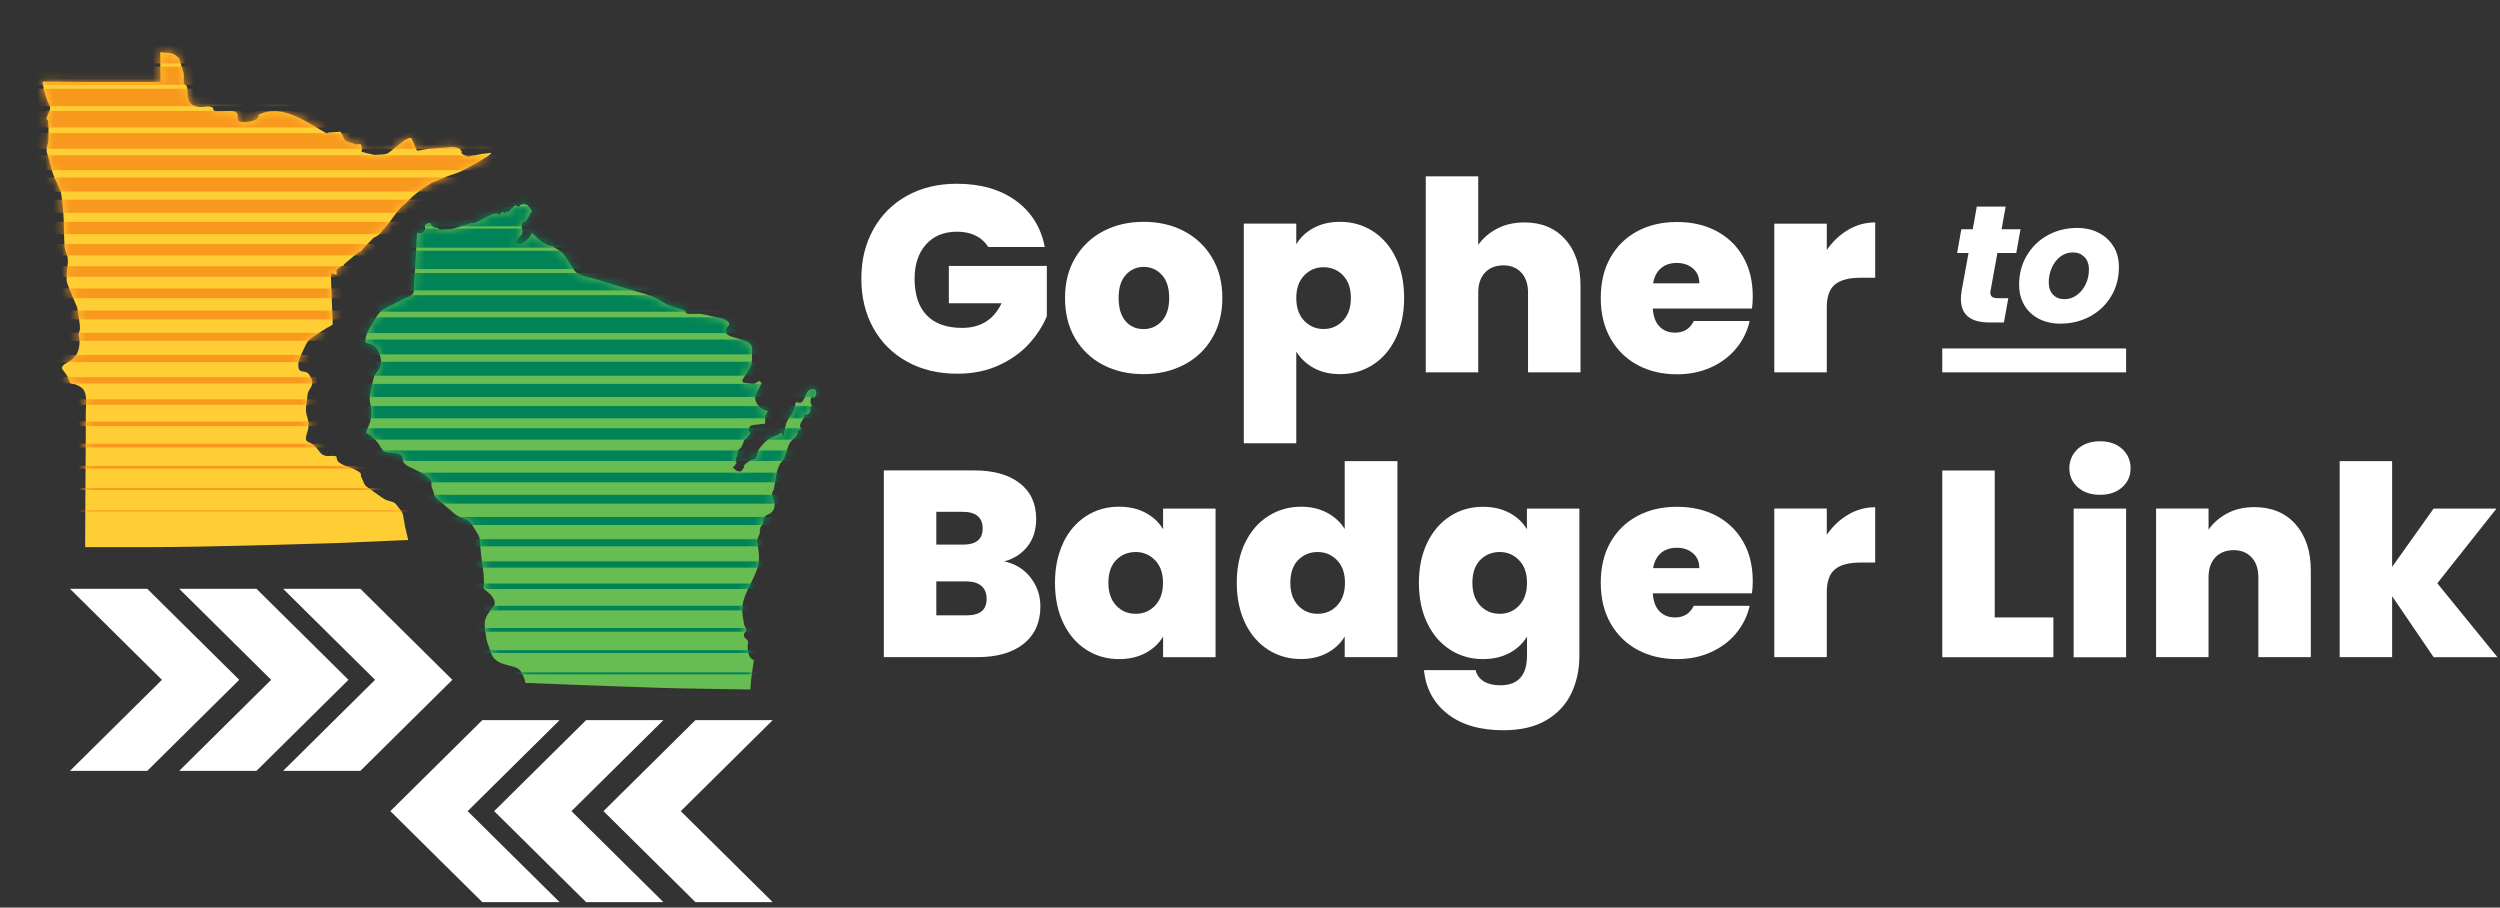
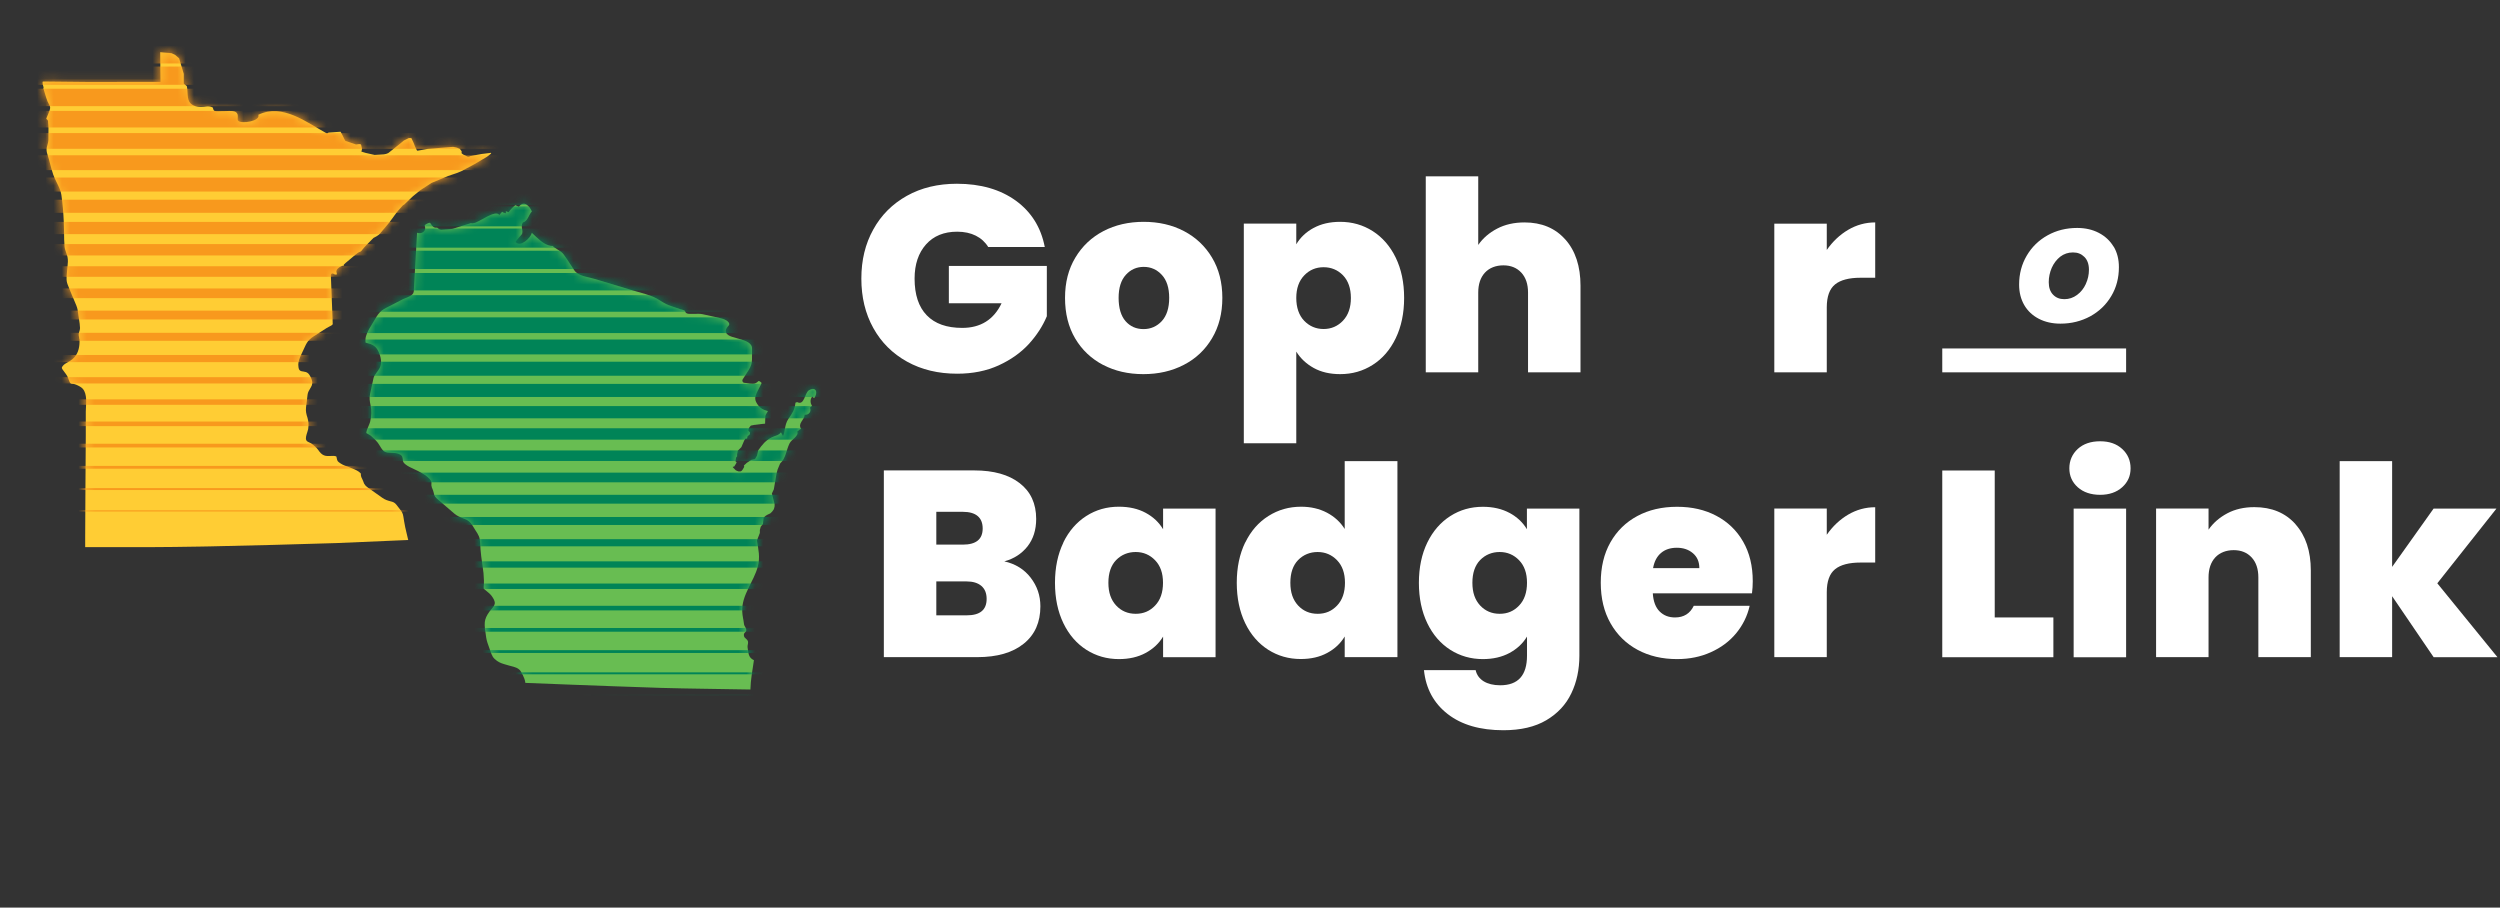
<svg xmlns="http://www.w3.org/2000/svg" width="303" height="110" viewBox="0 0 303 110" fill="none">
  <rect x="0" y="0" width="303" height="110" fill="#333333" stroke="none" />
  <g clip-path="url(#clip0_671_3674)">
    <path d="M5.235 10.65C5.255 10.722 5.276 10.784 5.297 10.835C5.339 10.98 5.38 11.114 5.422 11.258C5.526 11.608 5.63 11.969 5.765 12.298C5.786 12.36 5.828 12.432 5.87 12.504C5.963 12.669 6.067 12.854 6.078 13.04C6.078 13.236 5.984 13.462 5.901 13.668C5.87 13.74 5.838 13.812 5.817 13.874C5.797 13.926 5.765 13.998 5.734 14.07C5.693 14.163 5.62 14.338 5.609 14.41C5.609 14.41 5.63 14.41 5.641 14.431C5.703 14.472 5.765 14.534 5.807 14.616C5.838 14.688 5.828 14.77 5.828 14.832C5.89 15.316 5.88 15.78 5.87 16.233C5.87 16.45 5.87 16.666 5.87 16.882C5.87 17.14 5.807 17.366 5.745 17.583C5.693 17.758 5.651 17.922 5.641 18.098C5.63 18.365 5.724 18.674 5.828 18.973C5.859 19.076 5.89 19.179 5.922 19.282C5.984 19.488 6.036 19.704 6.088 19.91C6.203 20.333 6.307 20.755 6.452 21.167C6.556 21.476 6.712 21.785 6.869 22.105C7.108 22.589 7.368 23.093 7.441 23.629C7.587 24.669 7.68 25.72 7.732 26.936C7.753 27.337 7.753 27.749 7.764 28.151C7.764 28.728 7.774 29.325 7.826 29.902C7.847 30.139 7.93 30.355 8.013 30.603C8.076 30.778 8.138 30.953 8.18 31.138C8.263 31.52 8.222 31.931 8.18 32.333C8.17 32.477 8.149 32.611 8.138 32.745C8.138 32.859 8.117 32.982 8.107 33.106C8.076 33.435 8.045 33.786 8.086 34.074C8.128 34.342 8.253 34.63 8.367 34.908L8.451 35.114C8.627 35.537 8.804 35.959 8.981 36.382L9.252 37.03C9.398 37.381 9.439 37.7 9.481 38.05L9.502 38.215C9.522 38.37 9.554 38.534 9.575 38.699C9.637 39.049 9.689 39.41 9.699 39.76C9.699 39.935 9.647 40.069 9.606 40.193C9.585 40.265 9.554 40.337 9.543 40.419C9.522 40.543 9.543 40.697 9.575 40.852C9.595 40.945 9.606 41.037 9.616 41.12H9.637V41.532C9.616 42.201 9.439 42.995 8.773 43.541C8.617 43.674 8.43 43.777 8.253 43.88C7.993 44.025 7.753 44.158 7.597 44.365C7.431 44.581 7.472 44.643 7.691 44.931L7.836 45.127C7.941 45.271 8.055 45.415 8.149 45.58C8.222 45.704 8.263 45.848 8.315 45.982C8.378 46.167 8.451 46.353 8.544 46.456C8.586 46.497 8.638 46.507 8.763 46.517C8.846 46.517 8.94 46.538 9.033 46.559C9.346 46.651 9.679 46.837 9.793 46.919C10.532 47.383 10.47 48.547 10.418 49.402C10.418 49.577 10.397 49.731 10.397 49.865V52.791C10.376 54.882 10.366 56.962 10.355 59.053C10.345 61.083 10.334 63.112 10.324 65.141V66.316C12.051 66.316 13.779 66.316 15.507 66.316H17.817C20.003 66.316 22.219 66.274 24.374 66.243L25.456 66.223C28.047 66.182 38.247 65.914 40.765 65.821C43.492 65.708 46.219 65.594 48.935 65.471L49.476 65.45C49.414 65.172 49.351 64.894 49.278 64.616C49.216 64.369 49.164 64.132 49.112 63.895C49.018 63.431 48.945 62.988 48.893 62.638C48.82 62.175 48.727 62.051 48.414 61.649C48.321 61.536 48.269 61.453 48.206 61.381C47.998 61.103 47.852 60.908 47.54 60.815L47.384 60.774C46.999 60.671 46.676 60.578 46.333 60.331L44.699 59.177C44.345 58.92 44.148 58.786 44.002 58.281C43.971 58.188 43.929 58.106 43.887 58.023C43.835 57.92 43.773 57.807 43.752 57.694C43.731 57.58 43.731 57.498 43.742 57.447C43.742 57.405 43.731 57.374 43.648 57.302C43.388 57.055 43.013 56.901 42.659 56.756L42.597 56.736C42.462 56.684 42.326 56.633 42.191 56.581C41.879 56.468 41.556 56.355 41.265 56.159C40.932 55.943 40.89 55.881 40.828 55.603C40.828 55.562 40.807 55.51 40.796 55.448C40.776 55.386 40.765 55.335 40.765 55.325C40.765 55.325 40.755 55.325 40.682 55.294C40.515 55.242 40.307 55.252 40.089 55.263C39.818 55.273 39.537 55.294 39.277 55.191C38.954 55.067 38.757 54.799 38.58 54.552C38.507 54.459 38.444 54.367 38.371 54.294C38.215 54.13 37.976 53.934 37.716 53.738C37.685 53.718 37.612 53.687 37.549 53.656C37.372 53.584 37.196 53.501 37.123 53.357C37.008 53.12 37.123 52.739 37.248 52.368C37.289 52.224 37.341 52.08 37.352 51.997C37.424 51.482 37.393 51.06 37.268 50.638C37.123 50.174 37.039 49.896 37.091 49.371C37.154 48.856 37.206 48.341 37.279 47.826C37.31 47.547 37.456 47.321 37.581 47.105C37.664 46.971 37.737 46.847 37.789 46.713C37.903 46.435 37.851 46.105 37.643 45.683C37.424 45.24 37.227 45.086 36.79 45.034C36.446 44.993 36.228 44.941 36.175 44.488C36.144 44.272 36.144 44.086 36.175 43.932C36.259 43.479 36.467 43.036 36.644 42.685C36.706 42.552 36.769 42.418 36.831 42.284C36.977 41.954 37.133 41.614 37.352 41.336C37.591 41.027 37.945 40.8 38.257 40.615L38.705 40.327C38.996 40.141 39.277 39.956 39.568 39.77C39.631 39.729 39.724 39.678 39.828 39.626C39.995 39.544 40.245 39.42 40.307 39.328C40.339 39.286 40.328 39.194 40.318 39.101V38.988L40.099 33.353C40.099 33.271 40.141 33.188 40.224 33.157C40.307 33.126 40.391 33.147 40.453 33.199C40.526 33.281 40.765 33.301 40.817 33.26C40.817 33.26 40.817 33.212 40.817 33.116C40.786 33.034 40.755 32.92 40.786 32.786C40.859 32.498 41.4 32.179 41.691 32.199L41.66 32.096L41.712 32.035L41.9 31.859L43.128 30.829L43.419 30.613L43.752 30.459L44.137 29.995L44.356 29.758L45.261 28.841L45.646 28.635L45.927 28.44L46.062 28.295L47.207 26.936L48.092 25.73L48.279 25.504L48.831 24.886L48.987 24.793L50.038 23.794L50.944 23.052L52.307 22.166L52.973 21.888L54.305 21.332L54.794 21.167L55.429 20.951L55.949 20.735L56.491 20.436L57.459 19.921L58.968 19.035L59.082 18.953L59.488 18.643L59.519 18.613V18.52L58.364 18.664L57.021 18.911L56.844 18.994H56.678L56.158 18.736L55.97 18.602L55.939 18.53L55.96 18.386L55.929 18.304L55.731 18.036L55.367 17.892L55.242 17.861L54.919 17.799L54.638 17.82L51.87 18.036L50.59 18.273L50.517 18.201C50.517 18.201 50.288 17.747 50.288 17.737L50.163 17.397L49.882 16.779L49.851 16.738H49.83L49.559 16.728L48.935 17.037C48.935 17.037 48.56 17.346 48.56 17.356C48.56 17.356 47.082 18.541 47.072 18.541L46.958 18.592L46.791 18.654L46.531 18.705L45.407 18.777L44.314 18.53L43.804 18.376V18.345L43.825 18.283L43.877 18.056L43.773 17.562C43.773 17.562 43.752 17.51 43.742 17.5L43.544 17.459C43.544 17.459 43.148 17.521 43.148 17.51L41.868 17.078L41.816 17.006L41.785 16.954L41.462 16.295L41.275 15.965L39.818 16.068L39.641 16.192C37.143 14.822 34.24 12.494 31.305 13.915C31.617 14.667 29.276 15.059 28.87 14.636C28.682 14.441 29.015 13.874 28.589 13.586C28.235 13.349 27.277 13.493 26.83 13.473C26.59 13.462 26.216 13.534 26.008 13.442C25.789 13.339 25.872 13.071 25.747 13.009C25.206 12.762 24.894 12.968 24.363 12.947C23.905 12.937 23.416 12.875 23.062 12.494C22.625 12.02 22.792 11.062 22.646 10.444L22.271 10.125V8.95L21.709 7.065L21.21 6.643L20.783 6.447C20.783 6.447 19.42 6.314 19.42 6.324V6.623L19.43 7.684V8.343L19.451 9.929H18.275L10.74 9.939L5.193 9.878C5.099 10.053 5.214 10.382 5.297 10.63L5.235 10.65Z" fill="#FFCD34" />
    <path d="M52.317 58.971C52.317 59.043 52.359 59.146 52.411 59.249C52.463 59.383 52.526 59.527 52.557 59.692C52.64 60.166 52.765 60.269 53.16 60.609L55.075 62.257C55.419 62.545 55.762 62.679 56.199 62.854L56.387 62.926C56.938 63.143 57.178 63.534 57.417 63.936C57.469 64.028 57.531 64.121 57.594 64.224C58 64.842 58.166 65.1 58.197 65.841C58.218 66.274 58.249 66.841 58.322 67.407C58.354 67.706 58.406 68.005 58.447 68.314C58.51 68.695 58.562 69.086 58.603 69.478V69.529C58.655 70.075 58.676 70.611 58.624 71.136C58.614 71.249 58.614 71.321 58.624 71.342C58.624 71.352 58.697 71.404 58.749 71.455L58.999 71.661C59.207 71.837 59.436 72.012 59.602 72.249C59.8 72.527 59.998 72.846 59.967 73.145C59.935 73.412 59.706 73.67 59.498 73.907C59.436 73.979 59.384 74.031 59.353 74.082C58.988 74.576 58.801 74.989 58.759 75.39C58.707 75.854 58.801 76.441 58.884 76.966L58.926 77.265C58.988 77.677 59.134 78.079 59.29 78.501C59.342 78.635 59.394 78.779 59.436 78.913C59.644 79.51 59.738 79.737 60.237 80.098C60.591 80.355 61.007 80.469 61.444 80.592L61.653 80.654C61.736 80.674 61.83 80.695 61.923 80.726C62.329 80.829 62.839 80.942 63.099 81.344C63.099 81.344 63.63 82.158 63.672 82.766C65.607 82.848 67.543 82.92 69.489 82.992C71.154 83.054 72.83 83.116 74.495 83.178C78.564 83.342 81.957 83.435 85.173 83.476C87.099 83.497 89.024 83.528 90.949 83.569C90.991 82.281 91.189 81.303 91.376 80.015C90.679 79.706 90.72 79.119 90.606 78.47C90.564 78.233 90.71 77.986 90.658 77.759C90.575 77.419 90.231 77.399 90.169 77.069C90.085 76.626 90.45 76.678 90.45 76.379C90.45 76.08 90.189 75.885 90.169 75.617C90.117 75.122 89.981 74.669 89.96 74.133C89.856 72.115 91.376 70.508 91.855 68.633C92.136 67.52 91.927 66.604 91.74 65.512L92.094 64.595V64.245L92.198 63.843L92.469 63.503L92.552 62.741L92.802 62.514L92.999 62.391L93.353 62.226L93.572 62.02L93.77 61.752L93.832 61.587L93.884 61.35V61.103L93.551 59.816L93.79 59.3L94.113 57.405L94.259 56.869L94.55 56.179C95.247 55.53 95.279 54.593 95.684 53.759C95.924 53.254 96.871 52.821 96.621 52.306C96.829 52.193 96.85 52.049 97.09 51.987C96.663 51.286 97.485 50.936 97.527 50.267C98.037 50.318 98.37 49.865 98.172 49.412C98.234 49.319 98.37 49.278 98.411 49.164C98.182 48.825 98.182 48.382 98.442 48.062C98.526 48.114 98.588 48.206 98.671 48.258C99.15 47.671 98.963 46.775 98.057 47.29C97.506 47.609 97.516 49.206 96.611 48.732L96.413 48.804C96.299 49.731 96.049 50.04 95.539 50.792C95.06 51.503 95.175 52.389 94.894 52.852C94.862 52.718 94.717 52.523 94.654 52.399C94.352 52.79 93.967 52.79 93.551 52.996C92.77 53.398 92.396 53.872 91.896 54.583C91.896 54.583 91.751 55.211 91.751 55.221C91.751 55.221 91.501 55.633 91.501 55.644L91.064 55.736L90.512 56.097L90.179 56.406L90.158 56.457L90.2 56.55L90.179 56.622L90.023 56.89L89.898 57.055L89.763 57.137H89.503L89.18 57.003L88.826 56.643V56.56H88.972L89.19 56.221L89.284 56.035L89.138 55.901L89.211 55.458L89.336 55.304V55.077L89.419 54.634L89.856 54.191L90.2 53.388L90.335 53.172L90.543 53.141L90.606 52.873L90.866 52.656L90.908 52.43L90.679 52.152L90.783 51.863L90.97 51.616L91.032 51.575L91.459 51.492H91.511L92.313 51.389L92.729 51.348L92.76 50.401L92.864 50.174L93.072 49.824C92.438 49.659 91.99 49.422 91.636 48.711C91.386 48.217 91.657 47.712 91.865 47.31C91.917 47.207 91.969 47.115 92.011 47.022C92.032 46.97 92.073 46.898 92.115 46.826C92.167 46.723 92.302 46.486 92.302 46.414C92.281 46.352 92.052 46.188 91.959 46.167C91.917 46.188 91.876 46.218 91.813 46.28C91.698 46.373 91.553 46.507 91.251 46.507C91.012 46.507 90.762 46.476 90.533 46.435C90.429 46.414 90.314 46.404 90.21 46.394C90.127 46.394 90.044 46.332 90.002 46.249C89.96 46.167 89.96 46.084 90.002 46.002C90.117 45.817 90.242 45.611 90.377 45.415C90.637 45.023 90.918 44.611 91.043 44.22C91.157 43.86 91.157 43.386 91.147 42.932C91.147 42.716 91.147 42.5 91.147 42.314C91.189 41.562 90.429 41.295 89.357 41.006C89.128 40.944 88.909 40.883 88.722 40.821C88.42 40.718 88.087 40.574 87.993 40.275C87.931 40.1 87.973 39.914 88.098 39.729C88.171 39.616 88.243 39.533 88.316 39.461C88.42 39.337 88.41 39.2 88.285 39.049C88.035 38.75 87.609 38.637 87.317 38.565L86.609 38.4C86.12 38.287 85.641 38.184 85.152 38.081C84.85 38.019 84.538 38.029 84.205 38.04C84.007 38.04 83.799 38.05 83.591 38.04C83.352 38.029 83.144 38.019 83.05 37.761C83.04 37.731 83.029 37.7 82.956 37.628C82.915 37.597 82.738 37.556 82.655 37.525C82.582 37.504 82.509 37.483 82.457 37.473C82.28 37.411 82.093 37.349 81.916 37.288C81.51 37.154 81.094 37.03 80.708 36.834C80.469 36.721 80.24 36.577 80.011 36.433C79.74 36.258 79.48 36.103 79.189 35.98C78.575 35.732 77.909 35.536 77.264 35.361C76.993 35.289 76.722 35.207 76.452 35.124L72.039 33.796C71.873 33.744 71.675 33.703 71.477 33.651C70.769 33.487 69.968 33.312 69.593 32.745C69.448 32.539 69.312 32.323 69.177 32.106C68.907 31.684 68.615 31.251 68.324 30.85C68.126 30.582 67.835 30.396 67.522 30.201C67.429 30.139 67.335 30.087 67.252 30.026L67.033 29.881L67.085 29.809C66.981 29.809 66.877 29.809 66.773 29.799C65.857 29.665 65.16 28.851 64.463 28.223C64.306 28.851 63.068 30.015 62.496 29.325C62.62 29.026 63.224 28.522 63.287 28.295C63.411 27.842 63.068 27.43 63.37 26.966C63.974 26.802 64.046 26.07 64.463 25.627C64.192 24.968 63.484 24.226 62.891 25.061C62.766 24.978 62.589 24.947 62.464 24.865C62.131 25.122 61.871 25.39 61.642 25.72C61.611 25.72 61.361 25.617 61.309 25.596C61.278 25.658 61.351 25.813 61.288 25.854C61.111 25.761 61.039 25.833 60.851 25.658C60.779 25.802 60.602 25.916 60.529 26.07C60.071 25.339 58.073 26.946 57.448 27.038L57.219 27.069L57.084 27.038L54.867 27.729L54.586 27.77L53.462 27.852L53.296 27.811L53.191 27.749L53.067 27.656L52.983 27.595H52.89C52.557 27.625 52.38 27.368 52.265 27.193C52.224 27.131 52.14 27.008 52.099 26.997C51.964 26.987 51.537 27.193 51.474 27.306C51.474 27.317 51.485 27.378 51.495 27.43C51.537 27.584 51.61 27.883 51.287 28.13C51.089 28.285 50.808 28.285 50.548 28.213L50.163 35.052C50.163 35.248 50.163 35.475 49.996 35.66C49.82 35.866 49.455 36.01 49.143 36.134C49.029 36.175 48.914 36.216 48.841 36.258C48.456 36.453 48.071 36.649 47.697 36.855L47.093 37.164C46.697 37.36 46.291 37.566 46.021 37.864C45.75 38.153 45.542 38.534 45.324 38.905C45.219 39.08 45.126 39.255 45.022 39.41C44.782 39.791 44.481 40.295 44.345 40.79C44.304 40.934 44.283 41.109 44.293 41.336C44.293 41.501 44.325 41.532 44.325 41.532C44.356 41.552 44.512 41.593 44.605 41.614C45.324 41.779 45.698 42.108 45.979 42.86C46.239 43.55 46.26 44.117 46.021 44.591C45.917 44.797 45.782 44.972 45.657 45.137C45.48 45.374 45.334 45.569 45.272 45.817C45.126 46.455 44.991 47.104 44.855 47.743C44.741 48.289 44.803 48.577 44.918 49.144C45.053 49.762 45.032 50.38 44.866 51.091C44.834 51.235 44.751 51.42 44.668 51.626C44.564 51.863 44.356 52.358 44.408 52.492C44.429 52.512 44.585 52.605 44.678 52.646C44.782 52.708 44.886 52.759 44.959 52.821C45.199 53.027 45.542 53.347 45.802 53.676C45.896 53.8 45.979 53.934 46.062 54.078C46.229 54.356 46.396 54.634 46.645 54.758C46.864 54.861 47.145 54.871 47.447 54.881C47.759 54.892 48.071 54.902 48.363 55.026C48.727 55.17 48.768 55.345 48.81 55.602C48.831 55.726 48.841 55.798 48.841 55.86C48.855 55.99 48.952 56.128 49.133 56.272C49.424 56.509 49.778 56.674 50.142 56.839C50.319 56.921 50.496 57.003 50.663 57.086L50.735 57.127C51.204 57.374 51.693 57.632 52.068 58.054C52.297 58.312 52.317 58.445 52.286 58.651C52.286 58.703 52.276 58.765 52.286 58.847L52.317 58.971Z" fill="#68BD52" />
-     <path d="M19.628 82.395L8.482 71.363H17.848L28.995 82.395L17.848 93.427H8.482L19.628 82.395ZM21.72 71.363L32.866 82.395L21.72 93.427H31.087L42.233 82.395L31.087 71.363H21.72ZM54.825 82.395L43.679 71.363H34.313L45.459 82.395L34.313 93.427H43.679L54.825 82.395ZM93.655 87.278H84.289L73.142 98.31L84.289 109.342H93.655L82.509 98.31L93.655 87.278ZM80.407 109.342L69.26 98.31L80.407 87.278H71.04L59.894 98.31L71.04 109.342H80.407ZM47.311 98.31L58.458 109.342H67.824L56.678 98.31L67.824 87.278H58.458L47.311 98.31Z" fill="white" />
    <mask id="mask0_671_3674" style="mask-type:luminance" maskUnits="userSpaceOnUse" x="5" y="6" width="55" height="61">
      <path d="M5.235 10.649C5.256 10.721 5.277 10.783 5.297 10.835C5.339 10.979 5.381 11.113 5.422 11.257C5.526 11.607 5.63 11.968 5.766 12.297C5.786 12.359 5.828 12.431 5.87 12.503C5.963 12.668 6.067 12.854 6.078 13.039C6.078 13.235 5.984 13.461 5.901 13.667C5.87 13.739 5.839 13.812 5.818 13.873C5.797 13.925 5.766 13.997 5.734 14.069C5.693 14.162 5.62 14.337 5.61 14.409C5.61 14.409 5.63 14.409 5.641 14.43C5.703 14.471 5.766 14.533 5.807 14.615C5.839 14.687 5.828 14.77 5.828 14.831C5.891 15.315 5.88 15.779 5.87 16.232C5.87 16.448 5.87 16.665 5.87 16.881C5.87 17.139 5.807 17.365 5.745 17.582C5.693 17.757 5.651 17.922 5.641 18.097C5.63 18.364 5.724 18.674 5.828 18.972C5.859 19.075 5.891 19.178 5.922 19.281C5.984 19.487 6.036 19.703 6.088 19.91C6.203 20.332 6.307 20.754 6.453 21.166C6.557 21.475 6.713 21.784 6.869 22.104C7.108 22.588 7.368 23.093 7.441 23.628C7.587 24.669 7.681 25.719 7.733 26.935C7.753 27.336 7.753 27.748 7.764 28.15C7.764 28.727 7.774 29.325 7.826 29.901C7.847 30.138 7.93 30.355 8.014 30.602C8.076 30.777 8.139 30.952 8.18 31.137C8.263 31.518 8.222 31.93 8.18 32.332C8.17 32.477 8.149 32.61 8.139 32.744C8.139 32.858 8.118 32.981 8.107 33.105C8.076 33.434 8.045 33.785 8.086 34.073C8.128 34.341 8.253 34.629 8.367 34.907L8.451 35.114C8.628 35.536 8.805 35.958 8.982 36.38L9.252 37.029C9.398 37.38 9.439 37.699 9.481 38.049L9.502 38.214C9.523 38.368 9.554 38.533 9.575 38.698C9.637 39.048 9.689 39.409 9.7 39.759C9.7 39.934 9.648 40.068 9.606 40.192C9.585 40.264 9.554 40.336 9.544 40.418C9.523 40.542 9.544 40.697 9.575 40.851C9.596 40.944 9.606 41.036 9.616 41.119H9.637V41.531C9.616 42.2 9.439 42.994 8.773 43.539C8.617 43.673 8.43 43.776 8.253 43.879C7.993 44.024 7.753 44.158 7.597 44.364C7.431 44.58 7.472 44.642 7.691 44.93L7.837 45.126C7.941 45.27 8.055 45.414 8.149 45.579C8.222 45.703 8.263 45.847 8.315 45.981C8.378 46.166 8.451 46.352 8.544 46.455C8.586 46.496 8.638 46.506 8.763 46.516C8.846 46.516 8.94 46.537 9.034 46.558C9.346 46.65 9.679 46.836 9.793 46.918C10.532 47.382 10.47 48.546 10.418 49.401C10.418 49.576 10.397 49.73 10.397 49.864V52.79C10.376 54.881 10.366 56.961 10.355 59.053C10.345 61.082 10.335 63.111 10.324 65.14V66.314C12.052 66.314 13.779 66.314 15.507 66.314H17.817C20.003 66.314 22.22 66.273 24.374 66.242L25.456 66.222C28.048 66.181 38.247 65.913 40.765 65.82C43.492 65.707 46.219 65.594 48.935 65.47L49.476 65.449C49.414 65.171 49.351 64.893 49.279 64.615C49.216 64.368 49.164 64.131 49.112 63.894C49.018 63.43 48.946 62.987 48.894 62.637C48.821 62.174 48.727 62.05 48.415 61.648C48.321 61.535 48.269 61.453 48.207 61.38C47.998 61.102 47.853 60.907 47.541 60.814L47.385 60.773C46.999 60.67 46.677 60.577 46.333 60.33L44.699 59.176C44.346 58.919 44.148 58.785 44.002 58.28C43.971 58.187 43.929 58.105 43.888 58.022C43.836 57.919 43.773 57.806 43.752 57.693C43.731 57.58 43.731 57.497 43.742 57.446C43.742 57.404 43.731 57.373 43.648 57.301C43.388 57.054 43.013 56.9 42.66 56.755L42.597 56.735C42.462 56.683 42.327 56.632 42.191 56.58C41.879 56.467 41.556 56.354 41.265 56.158C40.932 55.942 40.89 55.88 40.828 55.602C40.828 55.56 40.807 55.509 40.797 55.447C40.776 55.385 40.765 55.334 40.765 55.324C40.765 55.324 40.755 55.324 40.682 55.293C40.516 55.241 40.307 55.252 40.089 55.262C39.818 55.272 39.537 55.293 39.277 55.19C38.955 55.066 38.757 54.798 38.58 54.551C38.507 54.458 38.445 54.366 38.372 54.294C38.216 54.129 37.976 53.933 37.716 53.737C37.685 53.717 37.612 53.686 37.55 53.655C37.373 53.583 37.196 53.5 37.123 53.356C37.008 53.119 37.123 52.738 37.248 52.367C37.289 52.223 37.341 52.079 37.352 51.996C37.425 51.481 37.393 51.059 37.269 50.637C37.123 50.173 37.04 49.895 37.092 49.37C37.154 48.855 37.206 48.34 37.279 47.825C37.31 47.547 37.456 47.32 37.581 47.104C37.664 46.97 37.737 46.846 37.789 46.712C37.903 46.434 37.851 46.104 37.643 45.682C37.425 45.239 37.227 45.085 36.79 45.033C36.446 44.992 36.228 44.94 36.176 44.487C36.145 44.271 36.145 44.086 36.176 43.931C36.259 43.478 36.467 43.035 36.644 42.685C36.707 42.551 36.769 42.417 36.831 42.283C36.977 41.953 37.133 41.613 37.352 41.335C37.591 41.026 37.945 40.8 38.257 40.614L38.705 40.326C38.996 40.14 39.277 39.955 39.569 39.769C39.631 39.728 39.725 39.677 39.829 39.625C39.995 39.543 40.245 39.419 40.307 39.327C40.339 39.285 40.328 39.193 40.318 39.1V38.987L40.099 33.352C40.099 33.27 40.141 33.187 40.224 33.156C40.307 33.125 40.391 33.146 40.453 33.197C40.526 33.28 40.765 33.301 40.817 33.259C40.817 33.259 40.817 33.211 40.817 33.115C40.786 33.033 40.755 32.919 40.786 32.785C40.859 32.497 41.4 32.178 41.692 32.198L41.66 32.095L41.712 32.034L41.9 31.858L43.128 30.828L43.419 30.612L43.752 30.457L44.137 29.994L44.356 29.757L45.261 28.84L45.646 28.634L45.927 28.439L46.063 28.294L47.208 26.935L48.092 25.73L48.279 25.503L48.831 24.885L48.987 24.792L50.038 23.793L50.944 23.051L52.307 22.165L52.973 21.887L54.305 21.331L54.794 21.166L55.429 20.95L55.95 20.734L56.491 20.435L57.459 19.92L58.968 19.034L59.082 18.952L59.488 18.643L59.519 18.612V18.519L58.364 18.663L57.022 18.91L56.845 18.993H56.678L56.158 18.735L55.971 18.601L55.939 18.529L55.96 18.385L55.929 18.303L55.731 18.035L55.367 17.891L55.242 17.86L54.919 17.798L54.638 17.819L51.87 18.035L50.59 18.272L50.517 18.2C50.517 18.2 50.288 17.746 50.288 17.736L50.163 17.396L49.882 16.778L49.851 16.737H49.83L49.56 16.727L48.935 17.036C48.935 17.036 48.56 17.345 48.56 17.355C48.56 17.355 47.083 18.54 47.072 18.54L46.958 18.591L46.791 18.653L46.531 18.704L45.407 18.776L44.314 18.529L43.804 18.375V18.344L43.825 18.282L43.877 18.055L43.773 17.561C43.773 17.561 43.752 17.509 43.742 17.499L43.544 17.458C43.544 17.458 43.149 17.52 43.149 17.509L41.869 17.077L41.816 17.005L41.785 16.953L41.463 16.294L41.275 15.964L39.818 16.067L39.641 16.191C37.144 14.821 34.24 12.493 31.305 13.915C31.617 14.666 29.276 15.058 28.87 14.636C28.683 14.44 29.016 13.873 28.589 13.585C28.235 13.348 27.278 13.492 26.83 13.472C26.591 13.461 26.216 13.533 26.008 13.441C25.789 13.338 25.873 13.07 25.748 13.008C25.206 12.761 24.894 12.967 24.363 12.946C23.906 12.936 23.416 12.874 23.063 12.493C22.625 12.019 22.792 11.061 22.646 10.443L22.272 10.124V8.95L21.71 7.064L21.21 6.642L20.783 6.446C20.783 6.446 19.42 6.313 19.42 6.323V6.622L19.43 7.683V8.342L19.451 9.928H18.275L10.74 9.938L5.193 9.877C5.1 10.052 5.214 10.381 5.297 10.629L5.235 10.649Z" fill="white" />
    </mask>
    <g mask="url(#mask0_671_3674)">
      <path d="M64.369 61.989H0V61.855H64.369V61.989ZM64.369 59.156H0V59.393H64.369V59.156ZM64.369 56.468H0V56.808H64.369V56.468ZM64.369 53.779H0V54.233H64.369V53.779ZM64.369 51.091H0V51.647H64.369V51.091ZM64.369 48.402H0V49.062H64.369V48.402ZM64.369 45.714H0V46.476H64.369V45.714ZM64.369 43.025H0V43.891H64.369V43.025ZM64.369 40.337H0V41.305H64.369V40.337ZM64.369 37.648H0V38.72H64.369V37.648ZM64.369 34.96H0V36.134H64.369V34.96ZM64.369 32.271H0V33.549H64.369V32.271ZM64.369 29.583H0V30.963H64.369V29.583ZM64.369 26.894H0V28.378H64.369V26.894ZM64.369 24.206H0V25.792H64.369V24.206ZM64.369 21.517H0V23.217H64.369V21.517ZM64.369 18.819H0V20.621H64.369V18.819ZM64.369 16.13H0V18.036H64.369V16.13ZM64.369 13.441H0V15.45H64.369V13.441ZM64.369 10.753H0V12.865H64.369V10.753ZM64.369 8.065H0V10.279H64.369V8.065ZM64.369 5.376H0V7.694H64.369V5.376ZM64.369 2.688H0V5.108H64.369V2.688ZM64.369 -0.001H0V2.523H64.369V-0.001Z" fill="#F8991D" />
    </g>
    <mask id="mask1_671_3674" style="mask-type:luminance" maskUnits="userSpaceOnUse" x="44" y="24" width="55" height="60">
      <path d="M52.317 58.972C52.317 59.044 52.359 59.147 52.411 59.25C52.463 59.384 52.526 59.528 52.557 59.693C52.64 60.167 52.765 60.27 53.16 60.61L55.075 62.258C55.419 62.546 55.762 62.68 56.199 62.855L56.387 62.927C56.938 63.144 57.178 63.535 57.417 63.937C57.469 64.029 57.531 64.122 57.594 64.225C58 64.843 58.166 65.101 58.197 65.842C58.218 66.275 58.249 66.842 58.322 67.408C58.354 67.707 58.406 68.005 58.447 68.315C58.51 68.696 58.562 69.087 58.603 69.478V69.53C58.655 70.076 58.676 70.612 58.624 71.137C58.614 71.25 58.614 71.322 58.624 71.343C58.624 71.353 58.697 71.405 58.749 71.456L58.999 71.662C59.207 71.837 59.436 72.013 59.602 72.249C59.8 72.528 59.998 72.847 59.967 73.146C59.935 73.413 59.706 73.671 59.498 73.908C59.436 73.98 59.384 74.031 59.353 74.083C58.988 74.577 58.801 74.99 58.759 75.391C58.707 75.855 58.801 76.442 58.884 76.967L58.926 77.266C58.988 77.678 59.134 78.08 59.29 78.502C59.342 78.636 59.394 78.78 59.436 78.914C59.644 79.511 59.738 79.738 60.237 80.099C60.591 80.356 61.007 80.469 61.444 80.593L61.653 80.655C61.736 80.675 61.83 80.696 61.923 80.727C62.329 80.83 62.839 80.943 63.099 81.345C63.099 81.345 63.63 82.159 63.672 82.766C65.607 82.849 67.543 82.921 69.489 82.993C71.154 83.055 72.83 83.117 74.495 83.179C78.564 83.343 81.957 83.436 85.173 83.477C87.099 83.498 89.024 83.529 90.949 83.57C90.991 82.282 91.189 81.304 91.376 80.016C90.679 79.707 90.72 79.12 90.606 78.471C90.564 78.234 90.71 77.987 90.658 77.76C90.575 77.42 90.231 77.4 90.169 77.07C90.085 76.627 90.45 76.679 90.45 76.38C90.45 76.081 90.189 75.886 90.169 75.618C90.117 75.123 89.981 74.67 89.96 74.135C89.856 72.116 91.376 70.509 91.855 68.634C92.136 67.521 91.927 66.605 91.74 65.513L92.094 64.596V64.246L92.198 63.844L92.469 63.504L92.552 62.742L92.802 62.515L92.999 62.392L93.353 62.227L93.572 62.021L93.77 61.753L93.832 61.588L93.884 61.351V61.104L93.551 59.816L93.79 59.301L94.113 57.406L94.259 56.87L94.55 56.18C95.247 55.531 95.279 54.594 95.684 53.76C95.924 53.255 96.871 52.822 96.621 52.307C96.829 52.194 96.85 52.05 97.09 51.988C96.663 51.287 97.485 50.937 97.527 50.268C98.037 50.319 98.37 49.866 98.172 49.413C98.234 49.32 98.37 49.279 98.411 49.165C98.182 48.825 98.182 48.383 98.442 48.063C98.526 48.115 98.588 48.208 98.671 48.259C99.15 47.672 98.963 46.776 98.057 47.291C97.506 47.61 97.516 49.207 96.611 48.733L96.413 48.805C96.299 49.732 96.049 50.041 95.539 50.793C95.06 51.504 95.175 52.39 94.894 52.853C94.862 52.719 94.717 52.523 94.654 52.4C94.352 52.791 93.967 52.791 93.551 52.997C92.77 53.399 92.396 53.873 91.896 54.584C91.896 54.584 91.751 55.212 91.751 55.222C91.751 55.222 91.501 55.634 91.501 55.645L91.064 55.737L90.512 56.098L90.179 56.407L90.158 56.458L90.2 56.551L90.179 56.623L90.023 56.891L89.898 57.056L89.763 57.138H89.503L89.18 57.004L88.826 56.644V56.561H88.972L89.19 56.221L89.284 56.036L89.138 55.902L89.211 55.459L89.336 55.305V55.078L89.419 54.635L89.856 54.192L90.2 53.389L90.335 53.172L90.543 53.142L90.606 52.874L90.866 52.657L90.908 52.431L90.679 52.153L90.783 51.864L90.97 51.617L91.032 51.576L91.459 51.493H91.511L92.313 51.39L92.729 51.349L92.76 50.401L92.864 50.175L93.072 49.825C92.438 49.66 91.99 49.423 91.636 48.712C91.386 48.218 91.657 47.713 91.865 47.311C91.917 47.208 91.969 47.116 92.011 47.023C92.032 46.971 92.073 46.899 92.115 46.827C92.167 46.724 92.302 46.487 92.302 46.415C92.281 46.353 92.052 46.188 91.959 46.168C91.917 46.188 91.876 46.219 91.813 46.281C91.698 46.374 91.553 46.508 91.251 46.508C91.012 46.508 90.762 46.477 90.533 46.436C90.429 46.415 90.314 46.405 90.21 46.395C90.127 46.395 90.044 46.333 90.002 46.25C89.96 46.168 89.96 46.086 90.002 46.003C90.117 45.818 90.242 45.612 90.377 45.416C90.637 45.025 90.918 44.612 91.043 44.221C91.157 43.861 91.157 43.387 91.147 42.934C91.147 42.717 91.147 42.501 91.147 42.315C91.189 41.563 90.429 41.296 89.357 41.007C89.128 40.945 88.909 40.884 88.722 40.822C88.42 40.719 88.087 40.575 87.993 40.276C87.931 40.101 87.973 39.915 88.098 39.73C88.171 39.617 88.243 39.534 88.316 39.462C88.42 39.339 88.41 39.201 88.285 39.05C88.035 38.751 87.609 38.638 87.317 38.566L86.609 38.401C86.12 38.288 85.641 38.185 85.152 38.082C84.85 38.02 84.538 38.03 84.205 38.041C84.007 38.041 83.799 38.051 83.591 38.041C83.352 38.03 83.144 38.02 83.05 37.763C83.04 37.732 83.029 37.701 82.956 37.629C82.915 37.598 82.738 37.556 82.655 37.526C82.582 37.505 82.509 37.484 82.457 37.474C82.28 37.412 82.093 37.35 81.916 37.289C81.51 37.155 81.094 37.031 80.708 36.835C80.469 36.722 80.24 36.578 80.011 36.434C79.74 36.259 79.48 36.104 79.189 35.98C78.575 35.733 77.909 35.538 77.264 35.362C76.993 35.29 76.722 35.208 76.452 35.126L72.039 33.797C71.873 33.745 71.675 33.704 71.477 33.653C70.769 33.488 69.968 33.312 69.593 32.746C69.448 32.54 69.312 32.324 69.177 32.107C68.907 31.685 68.615 31.252 68.324 30.851C68.126 30.583 67.835 30.397 67.522 30.202C67.429 30.14 67.335 30.088 67.252 30.027L67.033 29.882L67.085 29.81C66.981 29.81 66.877 29.81 66.773 29.8C65.857 29.666 65.16 28.852 64.463 28.224C64.306 28.852 63.068 30.016 62.496 29.326C62.62 29.027 63.224 28.523 63.287 28.296C63.411 27.843 63.068 27.431 63.37 26.967C63.974 26.802 64.046 26.071 64.463 25.628C64.192 24.969 63.484 24.227 62.891 25.062C62.766 24.979 62.589 24.948 62.464 24.866C62.131 25.123 61.871 25.391 61.642 25.721C61.611 25.721 61.361 25.618 61.309 25.597C61.278 25.659 61.351 25.814 61.288 25.855C61.111 25.762 61.039 25.834 60.851 25.659C60.779 25.803 60.602 25.917 60.529 26.071C60.071 25.34 58.073 26.947 57.448 27.039L57.219 27.07L57.084 27.039L54.867 27.73L54.586 27.771L53.462 27.853L53.296 27.812L53.191 27.75L53.067 27.657L52.983 27.596H52.89C52.557 27.627 52.38 27.369 52.265 27.194C52.224 27.132 52.14 27.009 52.099 26.998C51.964 26.988 51.537 27.194 51.474 27.307C51.474 27.317 51.485 27.379 51.495 27.431C51.537 27.585 51.61 27.884 51.287 28.131C51.089 28.286 50.808 28.286 50.548 28.214L50.163 35.053C50.163 35.249 50.163 35.476 49.996 35.661C49.82 35.867 49.455 36.011 49.143 36.135C49.029 36.176 48.914 36.217 48.841 36.259C48.456 36.454 48.071 36.65 47.697 36.856L47.093 37.165C46.697 37.361 46.291 37.567 46.021 37.865C45.75 38.154 45.542 38.535 45.324 38.906C45.219 39.081 45.126 39.256 45.022 39.411C44.782 39.792 44.481 40.297 44.345 40.791C44.304 40.935 44.283 41.11 44.293 41.337C44.293 41.502 44.325 41.533 44.325 41.533C44.356 41.553 44.512 41.594 44.605 41.615C45.324 41.78 45.698 42.109 45.979 42.861C46.239 43.551 46.26 44.118 46.021 44.592C45.917 44.798 45.782 44.973 45.657 45.138C45.48 45.375 45.334 45.571 45.272 45.818C45.126 46.456 44.991 47.105 44.855 47.744C44.741 48.29 44.803 48.578 44.918 49.145C45.053 49.763 45.032 50.381 44.866 51.092C44.834 51.236 44.751 51.421 44.668 51.627C44.564 51.864 44.356 52.359 44.408 52.493C44.429 52.513 44.585 52.606 44.678 52.647C44.782 52.709 44.886 52.76 44.959 52.822C45.199 53.028 45.542 53.347 45.802 53.677C45.896 53.801 45.979 53.935 46.062 54.079C46.229 54.357 46.396 54.635 46.645 54.759C46.864 54.862 47.145 54.872 47.447 54.882C47.759 54.893 48.071 54.903 48.363 55.027C48.727 55.171 48.768 55.346 48.81 55.603C48.831 55.727 48.841 55.799 48.841 55.861C48.855 55.991 48.952 56.129 49.133 56.273C49.424 56.51 49.778 56.675 50.142 56.84C50.319 56.922 50.496 57.004 50.663 57.087L50.735 57.128C51.204 57.375 51.693 57.633 52.068 58.055C52.297 58.312 52.317 58.446 52.286 58.652C52.286 58.704 52.276 58.766 52.286 58.848L52.317 58.972Z" fill="white" />
    </mask>
    <g mask="url(#mask1_671_3674)">
      <path d="M100.847 84.311H36.477V84.177H100.847V84.311ZM100.847 81.489H36.477V81.726H100.847V81.489ZM100.847 78.8H36.477V79.14H100.847V78.8ZM100.847 76.112H36.477V76.565H100.847V76.112ZM100.847 73.423H36.477V73.98H100.847V73.423ZM100.847 70.725H36.477V71.384H100.847V70.725ZM100.847 68.036H36.477V68.798H100.847V68.036ZM100.847 65.348H36.477V66.213H100.847V65.348ZM100.847 62.659H36.477V63.627H100.847V62.659ZM100.847 59.971H36.477V61.042H100.847V59.971ZM100.847 57.282H36.477V58.456H100.847V57.282ZM100.847 54.594H36.477V55.871H100.847V54.594ZM100.847 51.905H36.477V53.285H100.847V51.905ZM100.847 49.217H36.477V50.7H100.847V49.217ZM100.847 46.528H36.477V48.114H100.847V46.528ZM100.847 43.84H36.477V45.539H100.847V43.84ZM100.847 41.151H36.477V42.954H100.847V41.151ZM100.847 38.463H36.477V40.368H100.847V38.463ZM100.847 35.774H36.477V37.783H100.847V35.774ZM100.847 33.086H36.477V35.197H100.847V33.086ZM100.847 30.387H36.477V32.602H100.847V30.387ZM100.847 27.698H36.477V30.016H100.847V27.698ZM100.847 25.01H36.477V27.43H100.847V25.01ZM100.847 22.321H36.477V24.845H100.847V22.321Z" fill="#008457" />
    </g>
    <path d="M119.778 29.945C119.413 29.348 118.904 28.884 118.269 28.565C117.634 28.245 116.874 28.081 116.01 28.081C114.408 28.081 113.148 28.596 112.232 29.626C111.317 30.656 110.848 32.036 110.848 33.767C110.848 35.714 111.337 37.197 112.326 38.217C113.315 39.236 114.741 39.741 116.624 39.741C118.851 39.741 120.444 38.742 121.391 36.754H115.001V32.232H126.876V38.33C126.376 39.525 125.647 40.648 124.69 41.698C123.722 42.749 122.515 43.604 121.037 44.284C119.57 44.953 117.894 45.293 116.01 45.293C113.721 45.293 111.691 44.809 109.932 43.831C108.174 42.852 106.81 41.502 105.842 39.751C104.874 38.011 104.396 36.012 104.396 33.767C104.396 31.521 104.874 29.554 105.842 27.813C106.8 26.072 108.163 24.712 109.912 23.734C111.66 22.755 113.689 22.271 115.979 22.271C118.851 22.271 121.235 22.961 123.118 24.321C125.002 25.691 126.168 27.566 126.626 29.935H119.778V29.945Z" fill="white" />
    <path d="M133.703 44.233C132.266 43.481 131.132 42.41 130.31 41.019C129.488 39.628 129.082 37.99 129.082 36.105C129.082 34.22 129.498 32.614 130.331 31.223C131.163 29.832 132.298 28.761 133.734 28.009C135.17 27.257 136.804 26.886 138.615 26.886C140.426 26.886 142.06 27.257 143.496 28.009C144.932 28.761 146.066 29.832 146.899 31.223C147.732 32.614 148.148 34.241 148.148 36.105C148.148 37.97 147.732 39.597 146.899 40.998C146.066 42.399 144.922 43.481 143.475 44.222C142.028 44.974 140.394 45.345 138.573 45.345C136.752 45.345 135.128 44.974 133.692 44.222L133.703 44.233ZM140.811 38.917C141.404 38.269 141.706 37.331 141.706 36.105C141.706 34.88 141.404 33.953 140.811 33.314C140.217 32.675 139.489 32.346 138.625 32.346C137.761 32.346 137.033 32.665 136.45 33.314C135.867 33.953 135.576 34.89 135.576 36.105C135.576 37.321 135.857 38.289 136.419 38.928C136.981 39.566 137.709 39.886 138.594 39.886C139.479 39.886 140.217 39.556 140.821 38.907L140.811 38.917Z" fill="white" />
    <path d="M159.211 27.628C160.116 27.133 161.188 26.886 162.427 26.886C163.873 26.886 165.185 27.257 166.371 28.009C167.547 28.761 168.484 29.832 169.16 31.223C169.837 32.614 170.18 34.241 170.18 36.105C170.18 37.97 169.837 39.597 169.16 40.998C168.484 42.399 167.547 43.481 166.371 44.222C165.195 44.974 163.884 45.345 162.427 45.345C161.199 45.345 160.127 45.098 159.232 44.604C158.337 44.109 157.629 43.45 157.109 42.615V53.72H150.75V27.102H157.109V29.606C157.608 28.771 158.305 28.112 159.221 27.618L159.211 27.628ZM162.77 33.365C162.135 32.717 161.344 32.387 160.418 32.387C159.492 32.387 158.701 32.717 158.066 33.386C157.431 34.045 157.109 34.962 157.109 36.116C157.109 37.269 157.431 38.217 158.066 38.876C158.701 39.536 159.492 39.876 160.418 39.876C161.344 39.876 162.135 39.536 162.77 38.866C163.405 38.197 163.728 37.28 163.728 36.116C163.728 34.952 163.405 34.025 162.77 33.365Z" fill="white" />
    <path d="M189.725 29.029C190.943 30.409 191.557 32.273 191.557 34.632V45.129H185.198V35.467C185.198 34.436 184.927 33.633 184.386 33.046C183.845 32.459 183.116 32.16 182.211 32.16C181.306 32.16 180.515 32.459 179.973 33.046C179.432 33.633 179.162 34.447 179.162 35.467V45.129H172.803V21.375H179.162V29.688C179.724 28.874 180.483 28.215 181.451 27.71C182.409 27.205 183.522 26.958 184.771 26.958C186.842 26.958 188.497 27.648 189.715 29.029H189.725Z" fill="white" />
-     <path d="M212.351 37.392H200.32C200.382 38.381 200.663 39.113 201.152 39.597C201.641 40.081 202.256 40.318 203.015 40.318C204.077 40.318 204.837 39.844 205.284 38.907H212.059C211.778 40.153 211.227 41.255 210.425 42.234C209.613 43.212 208.594 43.975 207.355 44.531C206.127 45.087 204.764 45.365 203.265 45.365C201.465 45.365 199.872 44.994 198.478 44.242C197.083 43.49 195.99 42.419 195.199 41.029C194.408 39.638 194.013 38 194.013 36.115C194.013 34.23 194.398 32.603 195.179 31.222C195.959 29.842 197.041 28.781 198.436 28.029C199.831 27.277 201.433 26.906 203.255 26.906C205.076 26.906 206.637 27.267 208.021 27.998C209.405 28.73 210.488 29.77 211.268 31.13C212.049 32.489 212.434 34.086 212.434 35.93C212.434 36.424 212.403 36.919 212.34 37.403L212.351 37.392ZM205.961 34.343C205.961 33.571 205.7 32.973 205.18 32.531C204.66 32.087 204.014 31.871 203.234 31.871C202.453 31.871 201.818 32.077 201.319 32.5C200.819 32.922 200.497 33.53 200.351 34.343H205.961Z" fill="white" />
    <path d="M223.997 27.854C225.016 27.256 226.109 26.957 227.275 26.957V33.663H225.495C224.111 33.663 223.081 33.931 222.415 34.467C221.749 35.002 221.405 35.929 221.405 37.258V45.128H215.046V27.112H221.405V30.295C222.123 29.265 222.987 28.451 223.997 27.854Z" fill="white" />
    <path d="M241.761 74.835H248.87V79.656H235.403V57.025H241.761V74.845V74.835Z" fill="white" />
    <path d="M251.825 59.056C251.149 58.448 250.805 57.686 250.805 56.759C250.805 55.831 251.149 55.038 251.825 54.41C252.502 53.792 253.407 53.483 254.531 53.483C255.655 53.483 256.529 53.792 257.206 54.41C257.882 55.028 258.226 55.811 258.226 56.759C258.226 57.706 257.882 58.448 257.206 59.056C256.529 59.663 255.634 59.972 254.531 59.972C253.428 59.972 252.502 59.663 251.825 59.056ZM257.685 61.641V79.657H251.326V61.641H257.685Z" fill="white" />
    <path d="M278.218 63.546C279.446 64.926 280.071 66.791 280.071 69.15V79.646H273.712V69.984C273.712 68.954 273.441 68.15 272.9 67.563C272.359 66.976 271.63 66.677 270.725 66.677C269.82 66.677 269.029 66.976 268.487 67.563C267.946 68.15 267.676 68.964 267.676 69.984V79.646H261.317V61.63H267.676V64.195C268.238 63.381 268.997 62.722 269.944 62.217C270.891 61.713 271.984 61.465 273.223 61.465C275.325 61.465 276.99 62.156 278.218 63.536V63.546Z" fill="white" />
    <path d="M294.953 79.646L289.926 72.26V79.646H283.568V55.893H289.926V68.707L294.953 61.64H302.571L295.401 70.695L302.696 79.656H294.943L294.953 79.646Z" fill="white" />
    <path d="M124.908 70.004C125.699 71.024 126.095 72.178 126.095 73.486C126.095 75.412 125.429 76.927 124.086 78.008C122.744 79.1 120.86 79.646 118.445 79.646H107.122V57.015H118.092C120.423 57.015 122.265 57.53 123.587 58.56C124.919 59.59 125.585 61.032 125.585 62.897C125.585 64.226 125.231 65.328 124.534 66.224C123.826 67.11 122.9 67.718 121.724 68.037C123.066 68.336 124.128 68.995 124.919 70.015L124.908 70.004ZM113.481 66.008H116.697C118.3 66.008 119.101 65.359 119.101 64.051C119.101 62.742 118.3 62.032 116.697 62.032H113.481V66.008ZM119.58 72.59C119.58 71.9 119.372 71.385 118.945 71.014C118.518 70.653 117.925 70.468 117.145 70.468H113.481V74.578H117.176C118.778 74.578 119.58 73.919 119.58 72.59Z" fill="white" />
    <path d="M128.873 65.75C129.55 64.359 130.487 63.288 131.663 62.536C132.839 61.784 134.15 61.413 135.607 61.413C136.856 61.413 137.938 61.66 138.854 62.155C139.77 62.649 140.467 63.308 140.967 64.143V61.64H147.326V79.656H140.967V77.153C140.467 77.987 139.759 78.646 138.844 79.141C137.928 79.635 136.845 79.882 135.617 79.882C134.171 79.882 132.859 79.511 131.673 78.76C130.497 78.008 129.56 76.936 128.884 75.535C128.207 74.135 127.864 72.497 127.864 70.643C127.864 68.788 128.207 67.151 128.884 65.76L128.873 65.75ZM139.999 67.903C139.364 67.243 138.573 66.903 137.647 66.903C136.72 66.903 135.909 67.233 135.274 67.882C134.649 68.531 134.337 69.448 134.337 70.632C134.337 71.817 134.649 72.703 135.274 73.383C135.898 74.052 136.689 74.392 137.647 74.392C138.604 74.392 139.364 74.062 139.999 73.393C140.634 72.734 140.956 71.807 140.956 70.632C140.956 69.458 140.634 68.562 139.999 67.903Z" fill="white" />
    <path d="M150.927 65.75C151.603 64.36 152.54 63.288 153.737 62.537C154.923 61.785 156.245 61.414 157.691 61.414C158.857 61.414 159.898 61.651 160.824 62.135C161.74 62.619 162.458 63.278 162.978 64.113V55.893H169.368V79.646H162.978V77.143C162.479 77.977 161.782 78.637 160.866 79.131C159.96 79.626 158.888 79.873 157.65 79.873C156.203 79.873 154.892 79.502 153.705 78.75C152.529 77.998 151.593 76.927 150.916 75.526C150.24 74.125 149.896 72.487 149.896 70.633C149.896 68.779 150.24 67.141 150.916 65.75H150.927ZM162.052 67.903C161.417 67.244 160.626 66.904 159.7 66.904C158.774 66.904 157.962 67.234 157.327 67.883C156.703 68.532 156.391 69.448 156.391 70.633C156.391 71.818 156.703 72.703 157.327 73.383C157.952 74.053 158.743 74.393 159.7 74.393C160.658 74.393 161.417 74.063 162.052 73.394C162.687 72.734 163.01 71.807 163.01 70.633C163.01 69.459 162.687 68.562 162.052 67.903Z" fill="white" />
    <path d="M182.939 62.155C183.855 62.649 184.563 63.308 185.062 64.143V61.64H191.421V79.46C191.421 81.149 191.099 82.674 190.443 84.034C189.798 85.393 188.788 86.475 187.414 87.289C186.041 88.102 184.303 88.504 182.211 88.504C179.401 88.504 177.153 87.855 175.467 86.547C173.781 85.239 172.813 83.467 172.584 81.221H178.849C178.974 81.798 179.307 82.251 179.817 82.571C180.337 82.89 181.004 83.055 181.826 83.055C183.99 83.055 185.073 81.86 185.073 79.46V77.153C184.573 77.987 183.865 78.646 182.95 79.141C182.034 79.635 180.951 79.882 179.723 79.882C178.277 79.882 176.965 79.511 175.779 78.76C174.603 78.008 173.666 76.936 172.99 75.535C172.313 74.135 171.97 72.497 171.97 70.642C171.97 68.788 172.313 67.151 172.99 65.76C173.666 64.369 174.603 63.298 175.779 62.546C176.955 61.794 178.266 61.423 179.723 61.423C180.951 61.423 182.034 61.671 182.95 62.165L182.939 62.155ZM184.115 67.903C183.48 67.243 182.689 66.903 181.763 66.903C180.837 66.903 180.025 67.233 179.39 67.882C178.766 68.531 178.454 69.448 178.454 70.632C178.454 71.817 178.766 72.703 179.39 73.382C180.015 74.052 180.806 74.392 181.763 74.392C182.721 74.392 183.48 74.062 184.115 73.393C184.75 72.734 185.073 71.806 185.073 70.632C185.073 69.458 184.75 68.562 184.115 67.903Z" fill="white" />
    <path d="M212.35 71.909H200.32C200.382 72.898 200.663 73.63 201.152 74.114C201.641 74.598 202.255 74.835 203.015 74.835C204.077 74.835 204.836 74.361 205.284 73.424H212.059C211.778 74.67 211.226 75.772 210.425 76.751C209.613 77.73 208.593 78.492 207.355 79.048C206.127 79.604 204.764 79.882 203.265 79.882C201.464 79.882 199.872 79.511 198.478 78.76C197.083 78.008 195.99 76.936 195.199 75.546C194.408 74.155 194.013 72.517 194.013 70.632C194.013 68.747 194.398 67.12 195.178 65.739C195.959 64.359 197.041 63.298 198.436 62.546C199.83 61.794 201.433 61.423 203.255 61.423C205.076 61.423 206.637 61.784 208.021 62.515C209.405 63.247 210.488 64.287 211.268 65.647C212.049 67.006 212.434 68.603 212.434 70.447C212.434 70.941 212.403 71.436 212.34 71.92L212.35 71.909ZM205.96 68.861C205.96 68.088 205.7 67.49 205.18 67.048C204.659 66.605 204.014 66.388 203.234 66.388C202.453 66.388 201.818 66.594 201.319 67.017C200.819 67.439 200.497 68.047 200.351 68.861H205.96Z" fill="white" />
    <path d="M223.996 62.372C225.016 61.774 226.109 61.476 227.274 61.476V68.181H225.495C224.111 68.181 223.08 68.449 222.414 68.985C221.748 69.52 221.405 70.448 221.405 71.776V79.646H215.046V61.63H221.405V64.813C222.123 63.783 222.987 62.969 223.996 62.372Z" fill="white" />
-     <path d="M241.252 35.187C241.241 35.259 241.231 35.342 241.231 35.455C241.231 35.702 241.304 35.877 241.449 35.98C241.595 36.083 241.824 36.145 242.157 36.145H243.406L242.875 39.081H241.095C238.806 39.081 237.661 38.133 237.661 36.228C237.661 35.939 237.692 35.589 237.765 35.156L238.587 30.665H237.203L237.713 27.791H239.097L239.586 25.041H243.083L242.594 27.791H244.884L244.374 30.665H242.084L241.262 35.198L241.252 35.187Z" fill="white" />
    <path d="M256.165 29.893C255.739 29.182 255.146 28.626 254.375 28.224C253.605 27.823 252.731 27.627 251.753 27.627C250.431 27.627 249.234 27.926 248.162 28.523C247.09 29.121 246.247 29.945 245.633 30.995C245.019 32.046 244.717 33.21 244.717 34.487C244.717 35.435 244.926 36.259 245.342 36.98C245.758 37.691 246.351 38.247 247.111 38.639C247.871 39.03 248.745 39.226 249.723 39.226C251.045 39.226 252.242 38.927 253.335 38.34C254.417 37.742 255.27 36.928 255.884 35.888C256.509 34.848 256.811 33.673 256.811 32.376C256.811 31.428 256.603 30.604 256.176 29.883L256.165 29.893ZM252.804 34.415C252.554 34.961 252.2 35.404 251.742 35.744C251.284 36.084 250.774 36.259 250.202 36.259C249.63 36.259 249.193 36.084 248.839 35.723C248.485 35.363 248.308 34.858 248.308 34.199C248.308 33.591 248.433 33.014 248.672 32.458C248.922 31.902 249.265 31.459 249.702 31.109C250.15 30.769 250.66 30.594 251.243 30.594C251.826 30.594 252.263 30.779 252.627 31.14C252.991 31.5 253.179 32.025 253.179 32.695C253.179 33.292 253.054 33.859 252.804 34.405V34.415Z" fill="white" />
    <path d="M257.685 42.233H235.403V45.127H257.685V42.233Z" fill="white" />
  </g>
  <defs>
    <clipPath id="clip0_671_3674">
      <rect width="302.707" height="109.343" fill="white" />
    </clipPath>
  </defs>
</svg>